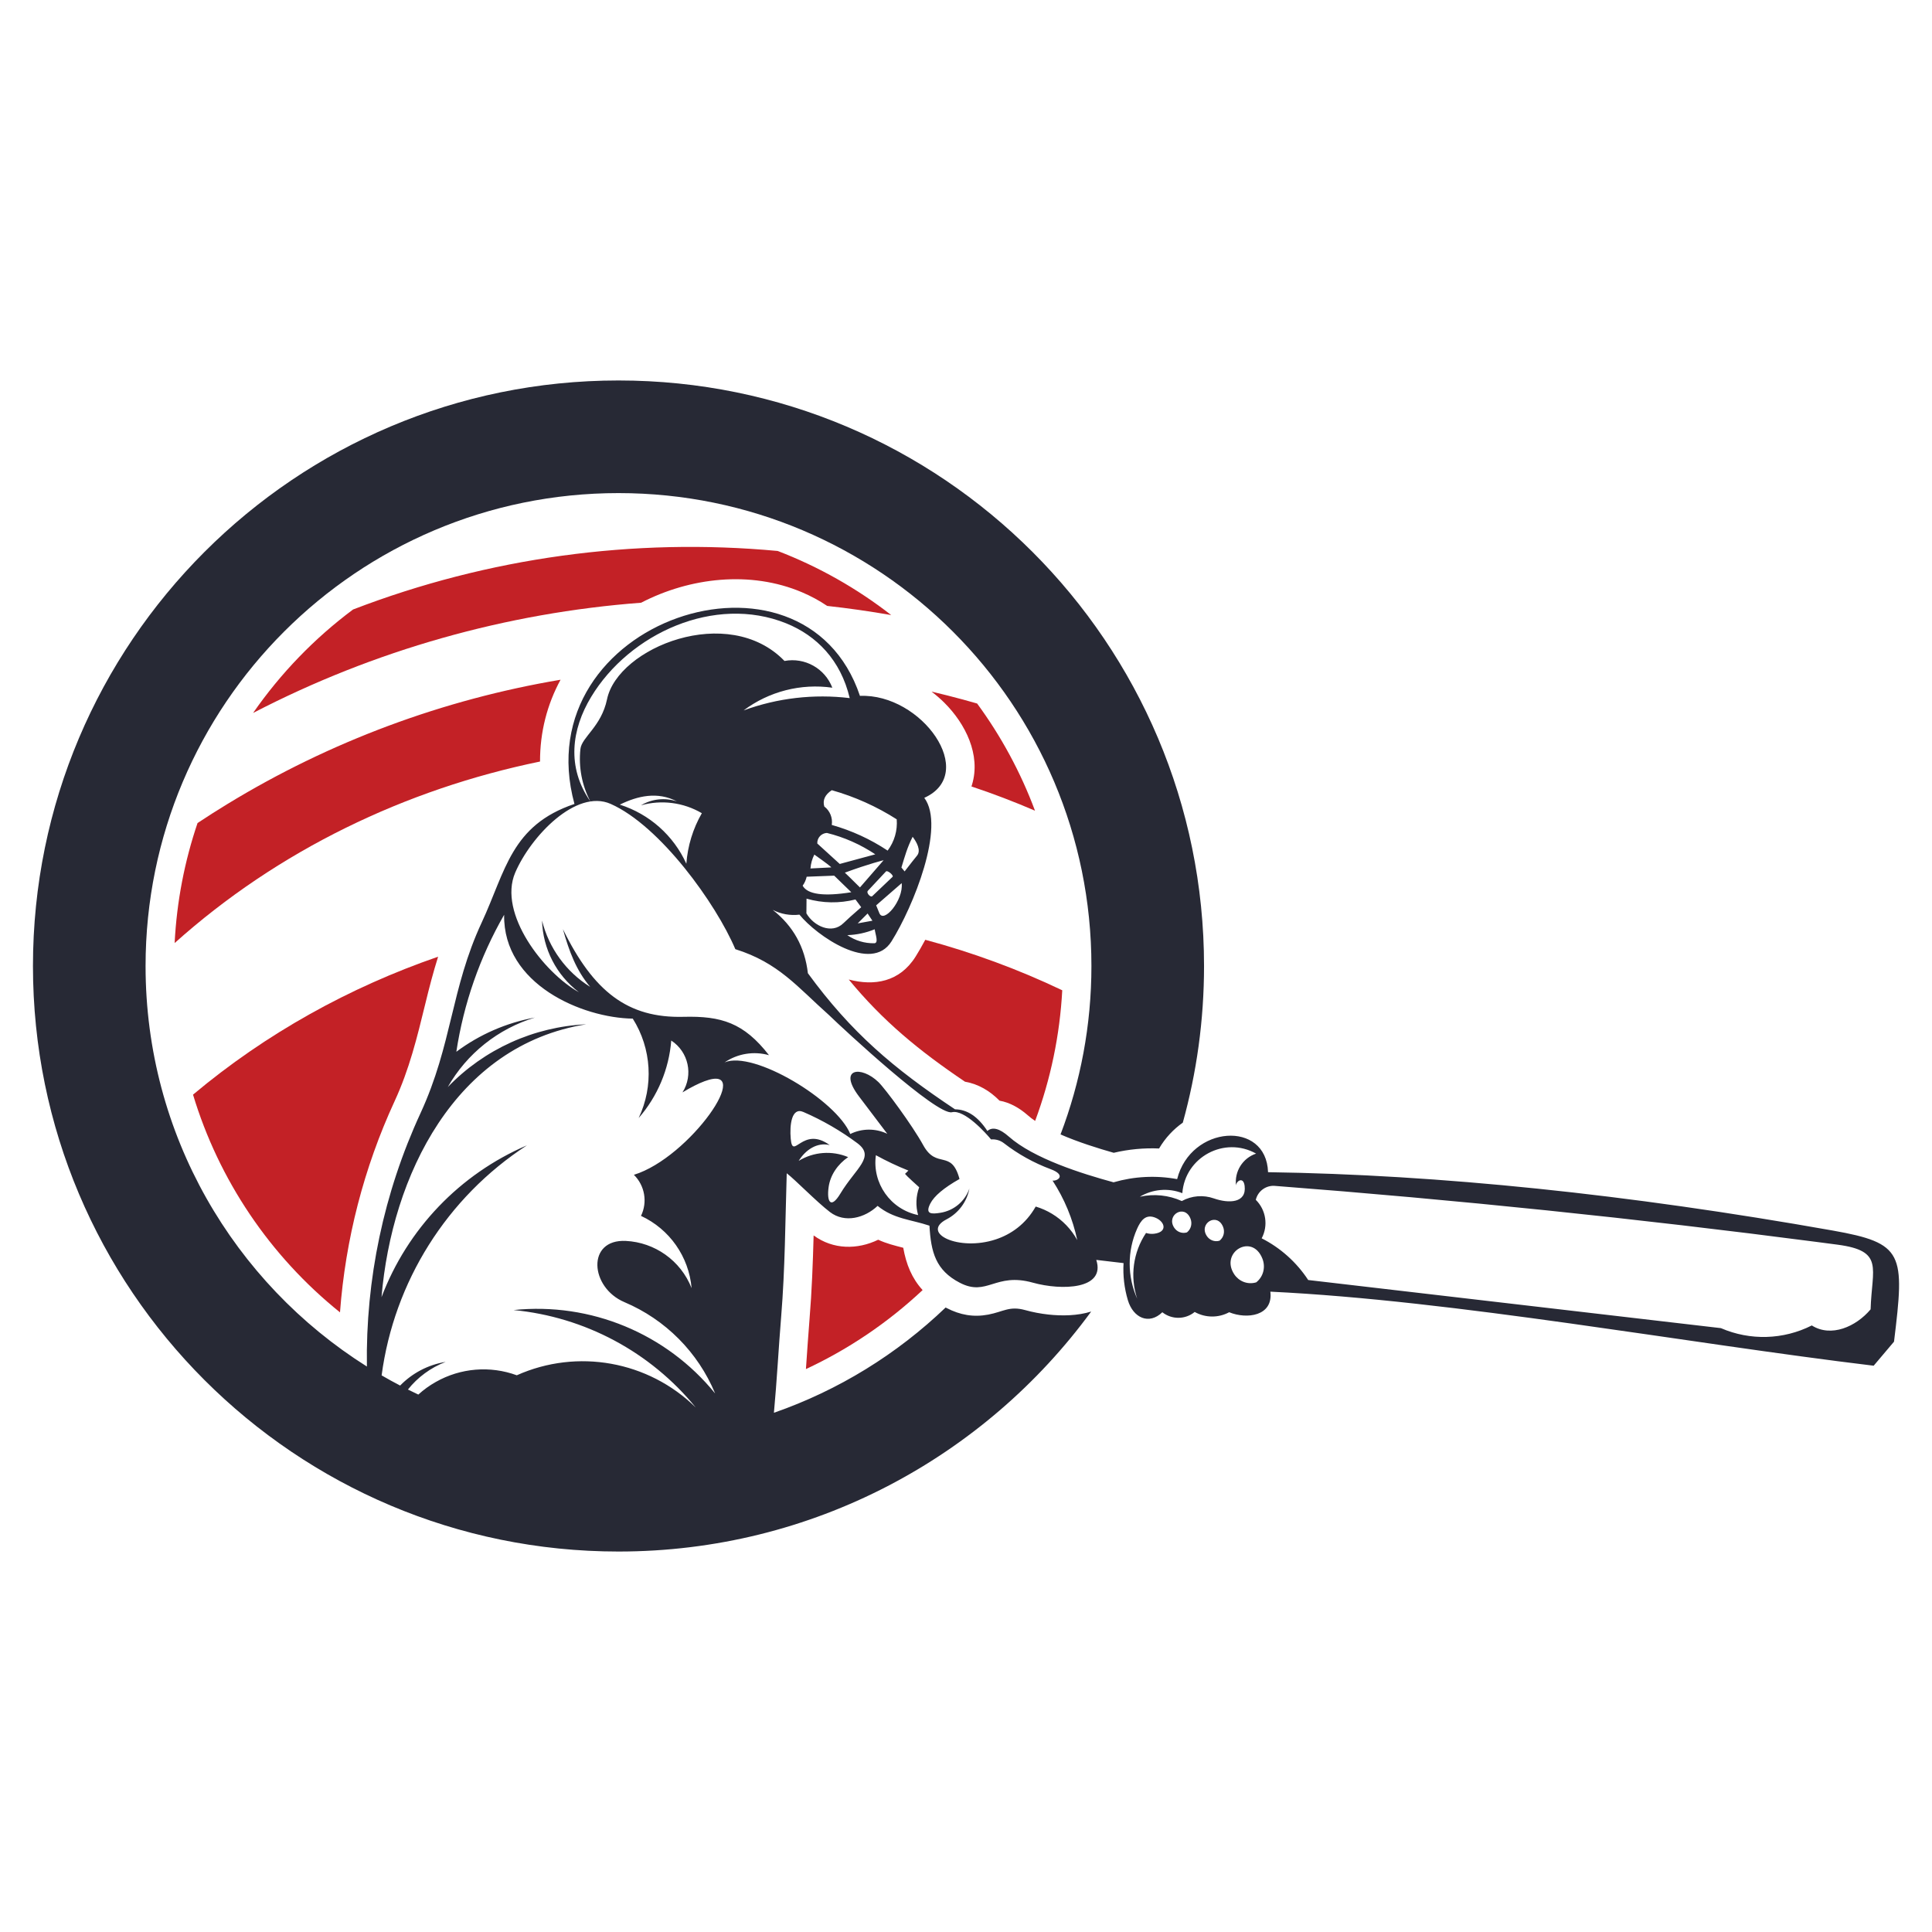
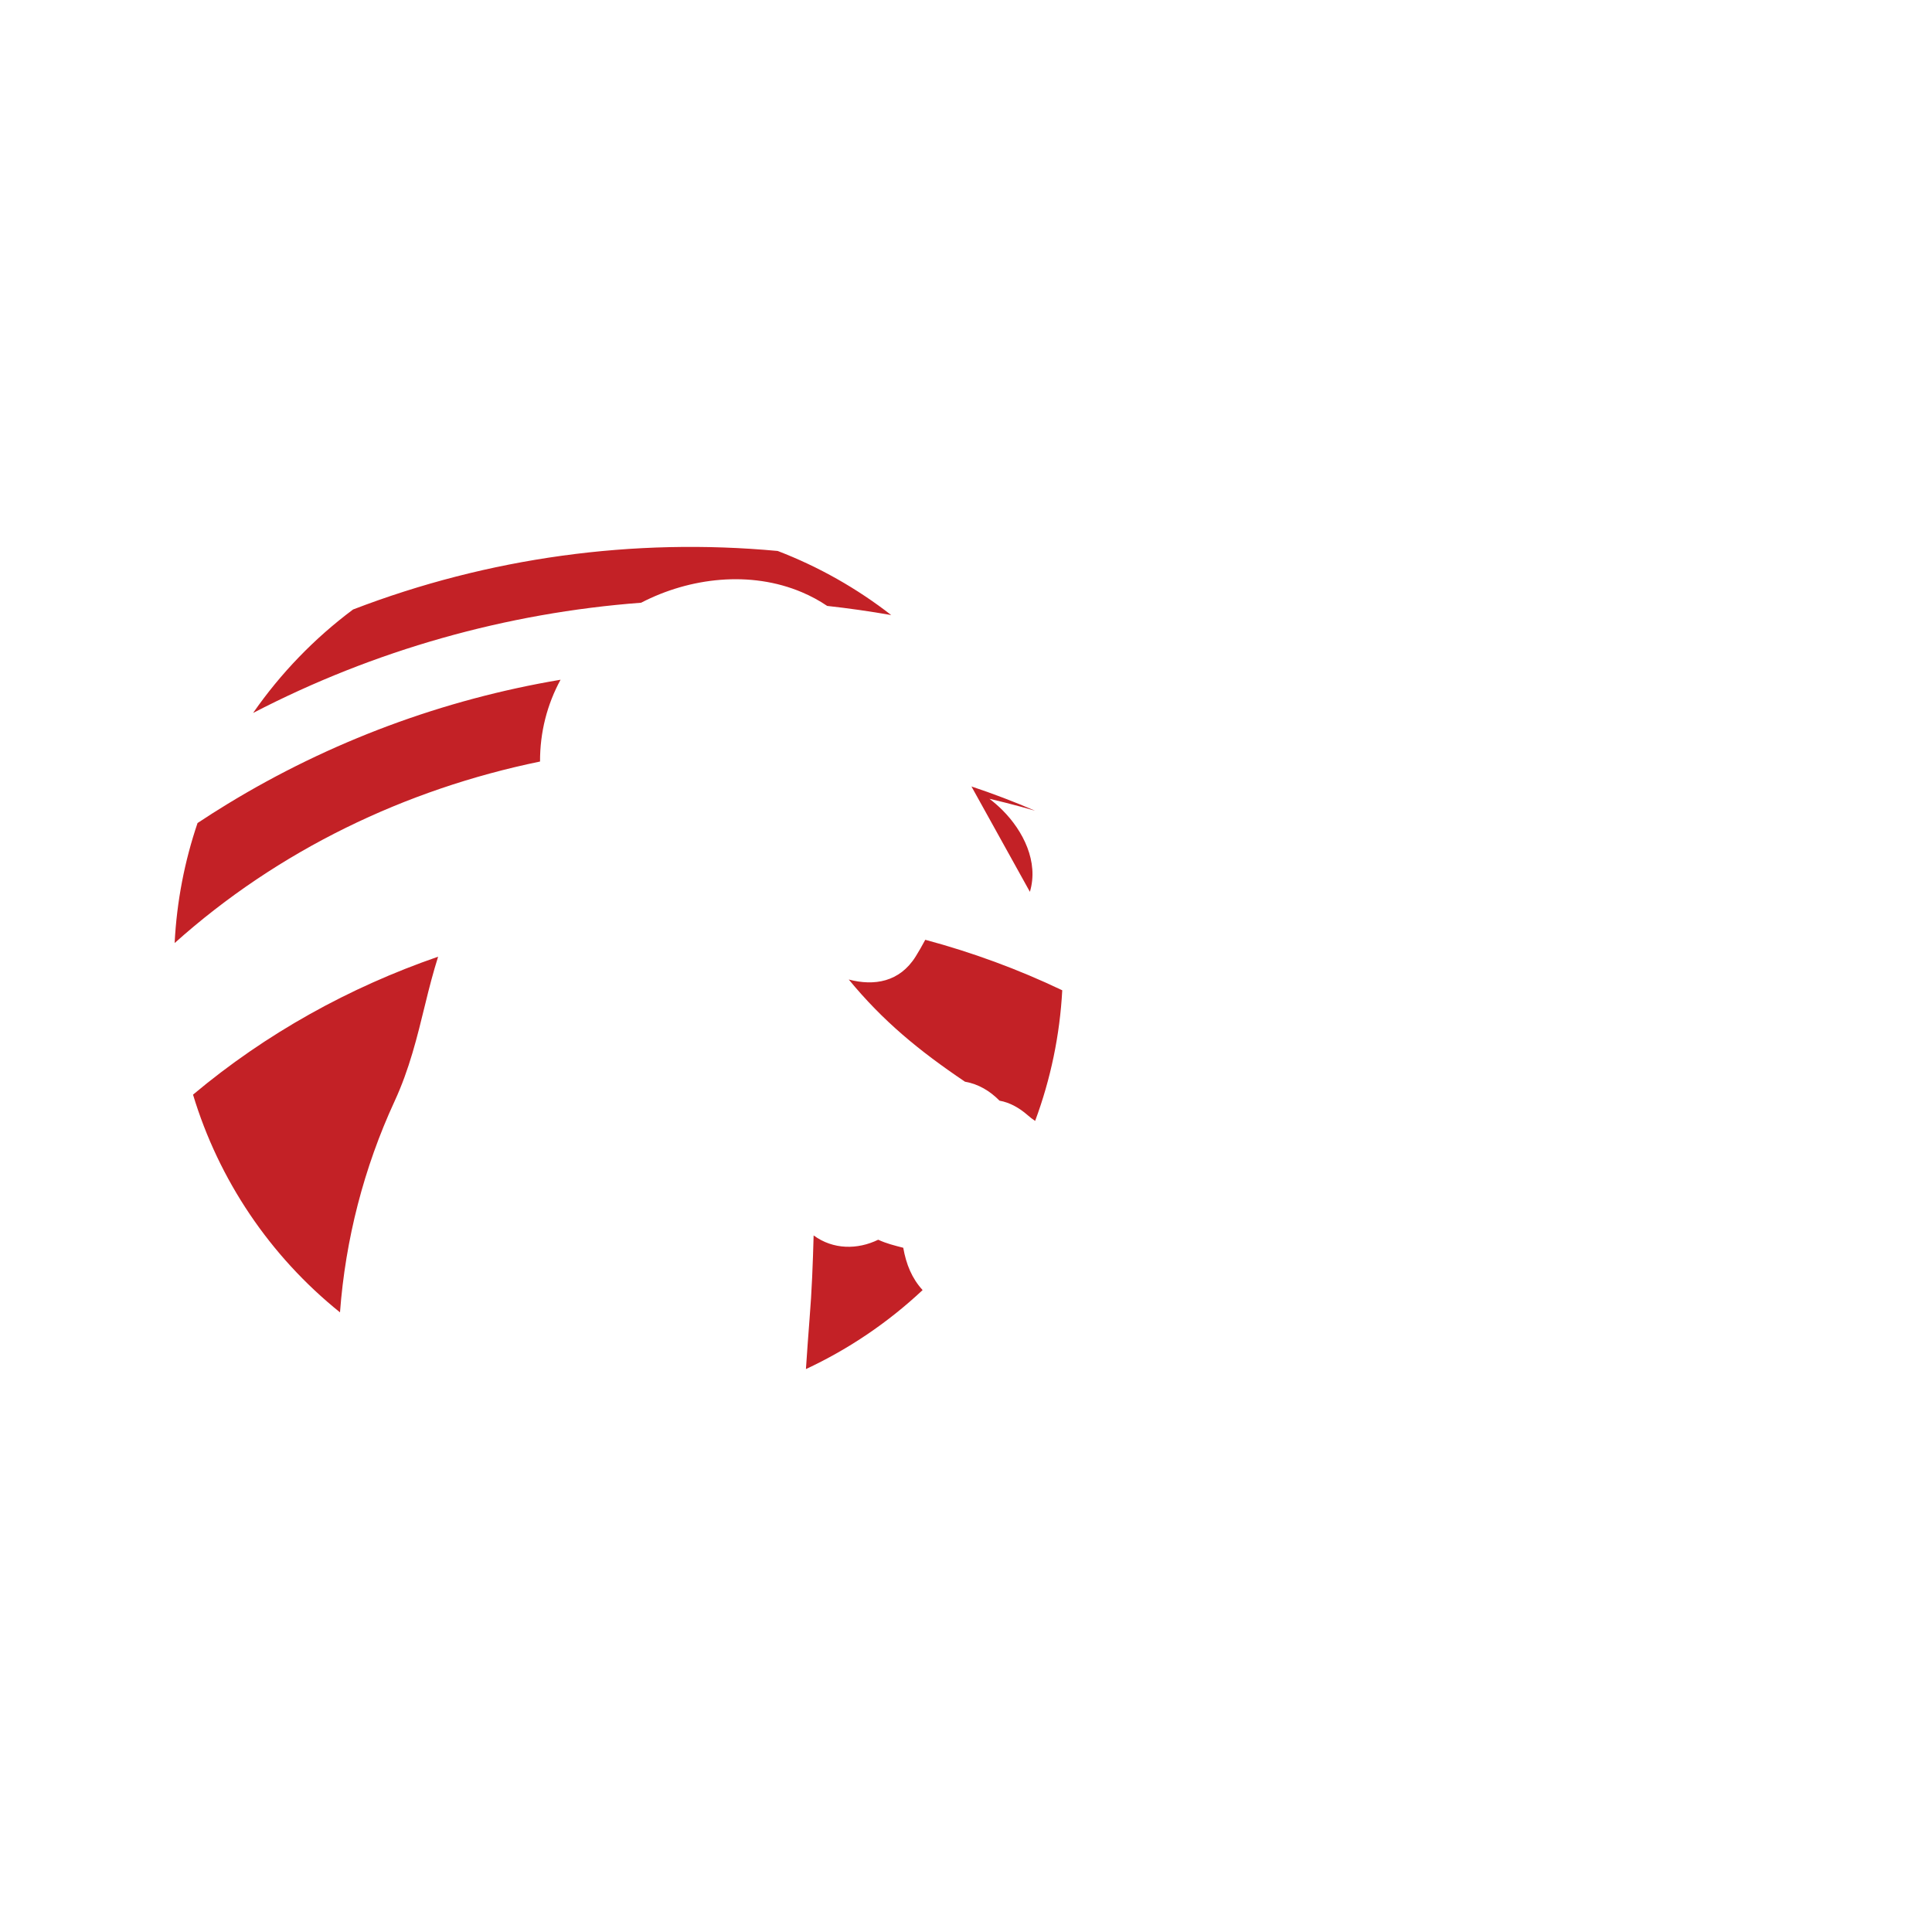
<svg xmlns="http://www.w3.org/2000/svg" version="1.1" x="0px" y="0px" viewBox="22.366 337.079 100 100" enable-background="new 22.366 337.079 100 100" xml:space="preserve">
  <g id="background">
-     <path fill-rule="evenodd" clip-rule="evenodd" fill="#272935" d="M66.095,382.247c1.282-0.47,2.006-0.643,2.006-0.643   c-0.817,0.939-1.224,1.409-1.224,1.409C66.41,382.544,66.095,382.247,66.095,382.247 M68.78,379.487   c-1.041-0.665-2.174-1.173-3.362-1.508c-0.353,0.235-0.482,0.516-0.387,0.844c0.294,0.223,0.442,0.589,0.387,0.955   c1.027,0.289,2.003,0.737,2.892,1.328C68.659,380.642,68.826,380.066,68.78,379.487z M69.604,380.391   c-0.283,0.564-0.394,0.982-0.581,1.591c0.111,0.133,0.166,0.201,0.166,0.201c0.309-0.402,0.523-0.673,0.64-0.813   C70.059,381.093,69.803,380.654,69.604,380.391z M69.037,382.79c-0.881,0.766-1.321,1.149-1.321,1.149   c0.071,0.175,0.126,0.309,0.164,0.402C68.106,384.901,69.136,383.673,69.037,382.79z M67.522,384.735   c-0.166-0.249-0.249-0.374-0.249-0.374c-0.342,0.341-0.512,0.512-0.512,0.512C67.268,384.781,67.522,384.735,67.522,384.735z    M66.222,385.481c0.41,0.284,0.898,0.43,1.395,0.421c0.241-0.004,0.059-0.455,0.023-0.724   C67.189,385.363,66.709,385.466,66.222,385.481z M64.105,384.354c0.005-0.507,0.007-0.761,0.007-0.761   c0.825,0.239,1.7,0.253,2.533,0.042c0.198,0.267,0.297,0.401,0.297,0.401c-0.439,0.381-0.748,0.658-0.924,0.83   C65.417,385.452,64.485,385.014,64.105,384.354z M66.429,383.261c-0.591-0.572-0.885-0.858-0.885-0.858   c-0.95,0.037-1.425,0.055-1.425,0.055c-0.037,0.167-0.108,0.325-0.208,0.464C64.164,383.376,65.003,383.489,66.429,383.261z    M65.831,381.797c-0.775-0.705-1.162-1.058-1.162-1.058c-0.008-0.139,0.041-0.275,0.135-0.378c0.094-0.103,0.225-0.163,0.363-0.169   c0.893,0.221,1.74,0.596,2.504,1.107C66.445,381.632,65.831,381.797,65.831,381.797z M66.737,396.246   c-0.864-0.642-1.801-1.185-2.79-1.612c-0.613-0.265-0.715,0.689-0.653,1.381c0.104,1.173,0.609-0.697,2.017,0.334   c-0.647-0.164-1.255,0.249-1.605,0.816c0.773-0.472,1.724-0.544,2.56-0.194c-0.536,0.367-0.922,0.922-1.01,1.547   c-0.108,0.769,0.114,1.161,0.607,0.342C66.668,397.525,67.696,396.959,66.737,396.246z M69.384,397.667   c-0.577-0.23-1.138-0.495-1.682-0.795c-0.202,1.448,0.754,2.804,2.186,3.099c-0.135-0.474-0.114-0.978,0.055-1.439   c-0.556-0.498-0.796-0.733-0.72-0.705C69.331,397.72,69.384,397.667,69.384,397.667z M58.693,379.17   c-0.46,0.8-0.734,1.694-0.802,2.615c-0.663-1.462-1.915-2.573-3.445-3.058c0.924-0.453,1.95-0.693,2.96-0.166   c-0.621-0.208-1.302-0.134-1.864,0.201C56.604,378.464,57.742,378.611,58.693,379.17z M83.563,398.837   c0.14-1.871,2.184-2.966,3.818-2.048c-0.697,0.235-1.132,0.93-1.037,1.66c-0.013-0.221,0.381-0.508,0.444,0.016   c0.108,0.893-0.823,0.914-1.596,0.643c-0.539-0.189-1.142-0.146-1.656,0.137c-0.681-0.308-1.444-0.386-2.173-0.222   C82.028,398.624,82.841,398.555,83.563,398.837z M85.675,400.589c0.092,0.235,0.043,0.524-0.185,0.708   c-0.27,0.08-0.528-0.04-0.661-0.245C84.399,400.395,85.37,399.811,85.675,400.589z M83.987,400.16   c0.092,0.236,0.043,0.524-0.185,0.708c-0.27,0.08-0.527-0.04-0.661-0.245C82.711,399.966,83.682,399.382,83.987,400.16z    M81.684,400.897c0.139,0.045,0.283,0.057,0.423,0.04c0.695-0.087,0.563-0.607,0.093-0.817c-0.537-0.238-0.794,0.146-0.98,0.563   c-0.508,1.146-0.512,2.461,0.008,3.618C80.845,403.157,81.013,401.901,81.684,400.897z M87.709,402.229   c0.16,0.407,0.075,0.906-0.32,1.224c-0.467,0.139-0.912-0.069-1.143-0.423C85.501,401.892,87.18,400.882,87.709,402.229z    M66.347,373.213c-1.856-0.224-3.738-0.006-5.493,0.637c1.316-0.984,2.966-1.407,4.593-1.176c-0.383-0.998-1.424-1.581-2.476-1.384   c-2.909-3.008-8.627-0.699-9.185,1.983c-0.301,1.43-1.311,1.954-1.378,2.578c-0.1,0.932,0.077,1.877,0.516,2.711   c-1.238-1.772-0.977-3.727,0.038-5.408c1.986-3.292,6.4-5.302,10.096-3.812C64.634,369.978,65.883,371.247,66.347,373.213z    M76.846,398.186c0.612,0.939,1.045,1.983,1.278,3.079c-0.31-0.563-0.761-1.03-1.302-1.358c-0.263-0.16-0.547-0.287-0.848-0.377   c-0.519,0.918-1.289,1.443-2.071,1.701c-1.914,0.632-3.909-0.33-2.543-1.04c0.61-0.317,1.053-0.9,1.182-1.594   c-0.234,0.676-0.818,1.145-1.492,1.254c-0.466,0.074-0.816,0.087-0.534-0.472c0.199-0.393,0.704-0.818,1.514-1.276   c-0.426-1.574-1.178-0.476-1.877-1.748c-0.57-1.039-1.981-2.942-2.32-3.268c-0.895-0.862-2.108-0.723-1.014,0.732   c0.489,0.649,0.98,1.297,1.472,1.944c-0.607-0.29-1.313-0.286-1.915,0.012c-0.704-1.737-5.006-4.343-6.504-3.707   c0.673-0.458,1.513-0.594,2.297-0.373c-1.302-1.677-2.468-2.036-4.424-1.986c-2.887,0.076-4.662-1.308-6.243-4.539   c0.328,1.164,0.688,2.133,1.411,2.989c-1.244-0.777-2.137-2.008-2.491-3.431c0.042,1.461,0.745,2.825,1.909,3.708   c-1.803-0.997-4.204-4.075-3.298-6.19c0.804-1.872,3.15-4.35,4.94-3.558c2.561,1.133,5.459,5.17,6.453,7.519   c2.24,0.702,3.209,1.953,4.845,3.409c0.782,0.758,5.589,5.216,6.367,5.031c0.652-0.155,1.77,1.098,2.025,1.408   c0.237-0.021,0.474,0.048,0.664,0.194c0.735,0.569,1.552,1.022,2.421,1.346C77.571,397.901,77.115,398.218,76.846,398.186z    M65.388,381.976c-0.714,0.037-1.072,0.055-1.072,0.055c0.018-0.251,0.086-0.495,0.2-0.719   C65.109,381.732,65.4,381.954,65.388,381.976z M68.567,382.462c-0.581,0.553-0.933,0.888-1.054,1.003   c-0.084,0.08-0.327-0.17-0.224-0.281c0.525-0.559,0.837-0.893,0.935-0.999C68.3,382.105,68.637,382.394,68.567,382.462z    M119.188,404.851c0.064-2.149,0.72-3.026-1.712-3.348c-0.358-0.047-0.716-0.095-1.074-0.141c-9.31-1.214-18.65-2.181-28.013-2.899   c-0.474-0.055-0.914,0.255-1.023,0.719c0.53,0.525,0.653,1.334,0.304,1.992c0.977,0.497,1.807,1.241,2.408,2.158   c0,0,7.12,0.831,21.362,2.491c1.511,0.655,3.235,0.604,4.704-0.139C117.143,406.316,118.431,405.751,119.188,404.851z    M44.019,409.262c-0.181-0.085-0.361-0.171-0.539-0.261c0.501-0.628,1.167-1.128,1.953-1.431c-0.917,0.149-1.736,0.589-2.356,1.225   c-0.324-0.168-0.644-0.344-0.958-0.527c0.644-4.834,3.362-9.202,7.52-11.906c-3.471,1.49-6.188,4.326-7.526,7.859   c0.527-6.266,3.792-13.036,10.597-14.125c-2.716,0.127-5.281,1.29-7.167,3.249c0.987-1.733,2.602-3.02,4.511-3.598   c-1.475,0.269-2.867,0.875-4.068,1.771c0.379-2.496,1.218-4.9,2.474-7.09c-0.057,3.609,4.052,5.337,6.658,5.375   c0.977,1.549,1.091,3.492,0.304,5.146c0.978-1.122,1.57-2.528,1.688-4.012c0.895,0.585,1.154,1.781,0.581,2.684   c0.437-0.265,0.819-0.458,1.144-0.579c2.66-0.986-0.77,3.96-3.659,4.845c0.566,0.556,0.714,1.412,0.368,2.126   c1.48,0.687,2.48,2.114,2.619,3.74c-0.567-1.441-1.92-2.371-3.403-2.444c-2.04-0.101-1.866,2.41-0.071,3.17   c2.115,0.896,3.805,2.588,4.692,4.725c-2.526-3.107-6.45-4.73-10.432-4.317c3.69,0.355,7.086,2.171,9.429,5.044   c-2.451-2.408-6.127-3.069-9.263-1.668c-1.381-0.506-2.913-0.38-4.191,0.345C44.594,408.793,44.291,409.013,44.019,409.262z    M54.379,356.772c-16.739,0-30.307,13.569-30.307,30.307s13.569,30.307,30.307,30.307c10.047,0,18.951-4.891,24.466-12.421   c-0.709,0.221-1.512,0.231-2.215,0.154c-0.404-0.045-0.809-0.121-1.201-0.23c-0.818-0.227-1.128,0.085-1.909,0.233   c-0.766,0.146-1.462,0.02-2.152-0.338l-0.056-0.029c-2.511,2.406-5.533,4.282-8.888,5.449c0.154-1.659,0.24-3.332,0.376-4.989   c0.202-2.461,0.211-4.939,0.287-7.408c0.453,0.348,1.539,1.473,2.241,2.01c0.77,0.586,1.801,0.304,2.463-0.322   c0.836,0.681,1.722,0.703,2.684,1.025c0.077,1.371,0.322,2.308,1.572,2.955c1.413,0.734,1.825-0.55,3.778-0.006   c1.494,0.416,3.781,0.353,3.284-1.178l1.412,0.166c-0.038,0.648,0.039,1.298,0.223,1.918c0.274,0.921,1.095,1.293,1.784,0.626   c0.493,0.389,1.189,0.383,1.675-0.015c0.554,0.309,1.227,0.315,1.785,0.014c0.911,0.374,2.288,0.202,2.131-1.065   c9.593,0.461,21.404,2.649,31.228,3.833l1.053-1.245c0.563-4.579,0.51-5.098-3.175-5.752c-10.626-1.883-20.368-2.89-29.225-3.02   c-0.086-2.709-4.004-2.431-4.705,0.359c-1.095-0.202-2.222-0.145-3.292,0.165c-1.638-0.446-4.136-1.23-5.422-2.368   c-0.475-0.419-0.845-0.516-1.109-0.289c-0.482-0.741-1.039-1.115-1.674-1.121c-3.2-2.129-5.374-3.98-7.616-7.045   c-0.155-1.353-0.761-2.446-1.82-3.278c0.427,0.219,0.909,0.305,1.384,0.247c0.889,1.098,3.718,3.054,4.763,1.385   c1.121-1.785,2.813-5.943,1.698-7.431c2.812-1.267-0.135-5.41-3.33-5.278c-2.914-8.699-17.372-3.908-14.777,5.594   c-3.283,1.108-3.554,3.452-4.799,6.132c-1.602,3.444-1.52,6.295-3.17,9.875c-1.903,4.122-2.843,8.605-2.774,13.112   c-6.882-4.332-11.456-11.996-11.456-20.73c0-13.519,10.96-24.479,24.479-24.479c13.519,0,24.478,10.96,24.478,24.479   c0,3.071-0.567,6.009-1.599,8.717c0.915,0.399,1.946,0.721,2.754,0.95c0.77-0.182,1.559-0.257,2.347-0.223   c0.325-0.554,0.749-0.999,1.228-1.337c0.715-2.58,1.099-5.299,1.099-8.107C84.686,370.34,71.117,356.772,54.379,356.772z" />
-   </g>
+     </g>
  <g id="pattern-1">
-     <path fill-rule="evenodd" clip-rule="evenodd" fill="#C32126" d="M45.043,386.597c-4.59,1.586-8.907,3.971-12.686,7.141   c1.332,4.411,3.97,8.344,7.607,11.269c0.281-3.773,1.238-7.49,2.826-10.929c0.764-1.655,1.161-3.287,1.59-5.044   C44.582,388.199,44.793,387.392,45.043,386.597 M77.348,388.336c-2.286-1.092-4.663-1.962-7.09-2.614   c-0.171,0.321-0.34,0.613-0.499,0.868c-0.83,1.323-2.145,1.535-3.461,1.189c1.762,2.142,3.617,3.671,6.014,5.288   c0.702,0.122,1.297,0.483,1.789,0.983c0.522,0.09,1.029,0.374,1.457,0.751c0.114,0.102,0.244,0.201,0.386,0.297   C76.753,392.924,77.223,390.647,77.348,388.336z M72.648,377.786c1.111,0.37,2.209,0.789,3.289,1.254   c-0.744-1.995-1.757-3.858-2.995-5.547c-0.242-0.07-0.484-0.137-0.728-0.204c-0.543-0.148-1.087-0.284-1.632-0.413   c0.237,0.18,0.461,0.375,0.67,0.583c1.081,1.078,1.891,2.685,1.426,4.233L72.648,377.786z M31.405,385.891   c5.365-4.808,11.95-7.962,18.913-9.395c-0.004-1.517,0.366-2.954,1.062-4.234c-6.057,1.019-11.926,3.185-17.269,6.449   c-0.512,0.313-1.02,0.636-1.52,0.968C31.924,381.644,31.515,383.728,31.405,385.891z M35.466,373.982   c6.277-3.257,13.117-5.18,20.084-5.706c2.532-1.312,5.665-1.669,8.323-0.543c0.468,0.198,0.904,0.435,1.308,0.708   c1.107,0.122,2.211,0.28,3.313,0.473c-1.769-1.377-3.746-2.5-5.874-3.317c-7.46-0.696-14.989,0.342-21.979,3.029   C38.64,370.118,36.891,371.929,35.466,373.982z M70.12,403.853c-1.786,1.676-3.825,3.057-6.039,4.089   c0.06-0.869,0.118-1.738,0.188-2.607c0.118-1.435,0.171-2.873,0.21-4.311c1.015,0.745,2.278,0.741,3.342,0.223   c0.427,0.197,0.841,0.299,1.297,0.416C69.269,402.517,69.565,403.247,70.12,403.853z" />
+     <path fill-rule="evenodd" clip-rule="evenodd" fill="#C32126" d="M45.043,386.597c-4.59,1.586-8.907,3.971-12.686,7.141   c1.332,4.411,3.97,8.344,7.607,11.269c0.281-3.773,1.238-7.49,2.826-10.929c0.764-1.655,1.161-3.287,1.59-5.044   C44.582,388.199,44.793,387.392,45.043,386.597 M77.348,388.336c-2.286-1.092-4.663-1.962-7.09-2.614   c-0.171,0.321-0.34,0.613-0.499,0.868c-0.83,1.323-2.145,1.535-3.461,1.189c1.762,2.142,3.617,3.671,6.014,5.288   c0.702,0.122,1.297,0.483,1.789,0.983c0.522,0.09,1.029,0.374,1.457,0.751c0.114,0.102,0.244,0.201,0.386,0.297   C76.753,392.924,77.223,390.647,77.348,388.336z M72.648,377.786c1.111,0.37,2.209,0.789,3.289,1.254   c-0.242-0.07-0.484-0.137-0.728-0.204c-0.543-0.148-1.087-0.284-1.632-0.413   c0.237,0.18,0.461,0.375,0.67,0.583c1.081,1.078,1.891,2.685,1.426,4.233L72.648,377.786z M31.405,385.891   c5.365-4.808,11.95-7.962,18.913-9.395c-0.004-1.517,0.366-2.954,1.062-4.234c-6.057,1.019-11.926,3.185-17.269,6.449   c-0.512,0.313-1.02,0.636-1.52,0.968C31.924,381.644,31.515,383.728,31.405,385.891z M35.466,373.982   c6.277-3.257,13.117-5.18,20.084-5.706c2.532-1.312,5.665-1.669,8.323-0.543c0.468,0.198,0.904,0.435,1.308,0.708   c1.107,0.122,2.211,0.28,3.313,0.473c-1.769-1.377-3.746-2.5-5.874-3.317c-7.46-0.696-14.989,0.342-21.979,3.029   C38.64,370.118,36.891,371.929,35.466,373.982z M70.12,403.853c-1.786,1.676-3.825,3.057-6.039,4.089   c0.06-0.869,0.118-1.738,0.188-2.607c0.118-1.435,0.171-2.873,0.21-4.311c1.015,0.745,2.278,0.741,3.342,0.223   c0.427,0.197,0.841,0.299,1.297,0.416C69.269,402.517,69.565,403.247,70.12,403.853z" />
  </g>
  <g id="pattern-2_1_">
</g>
</svg>